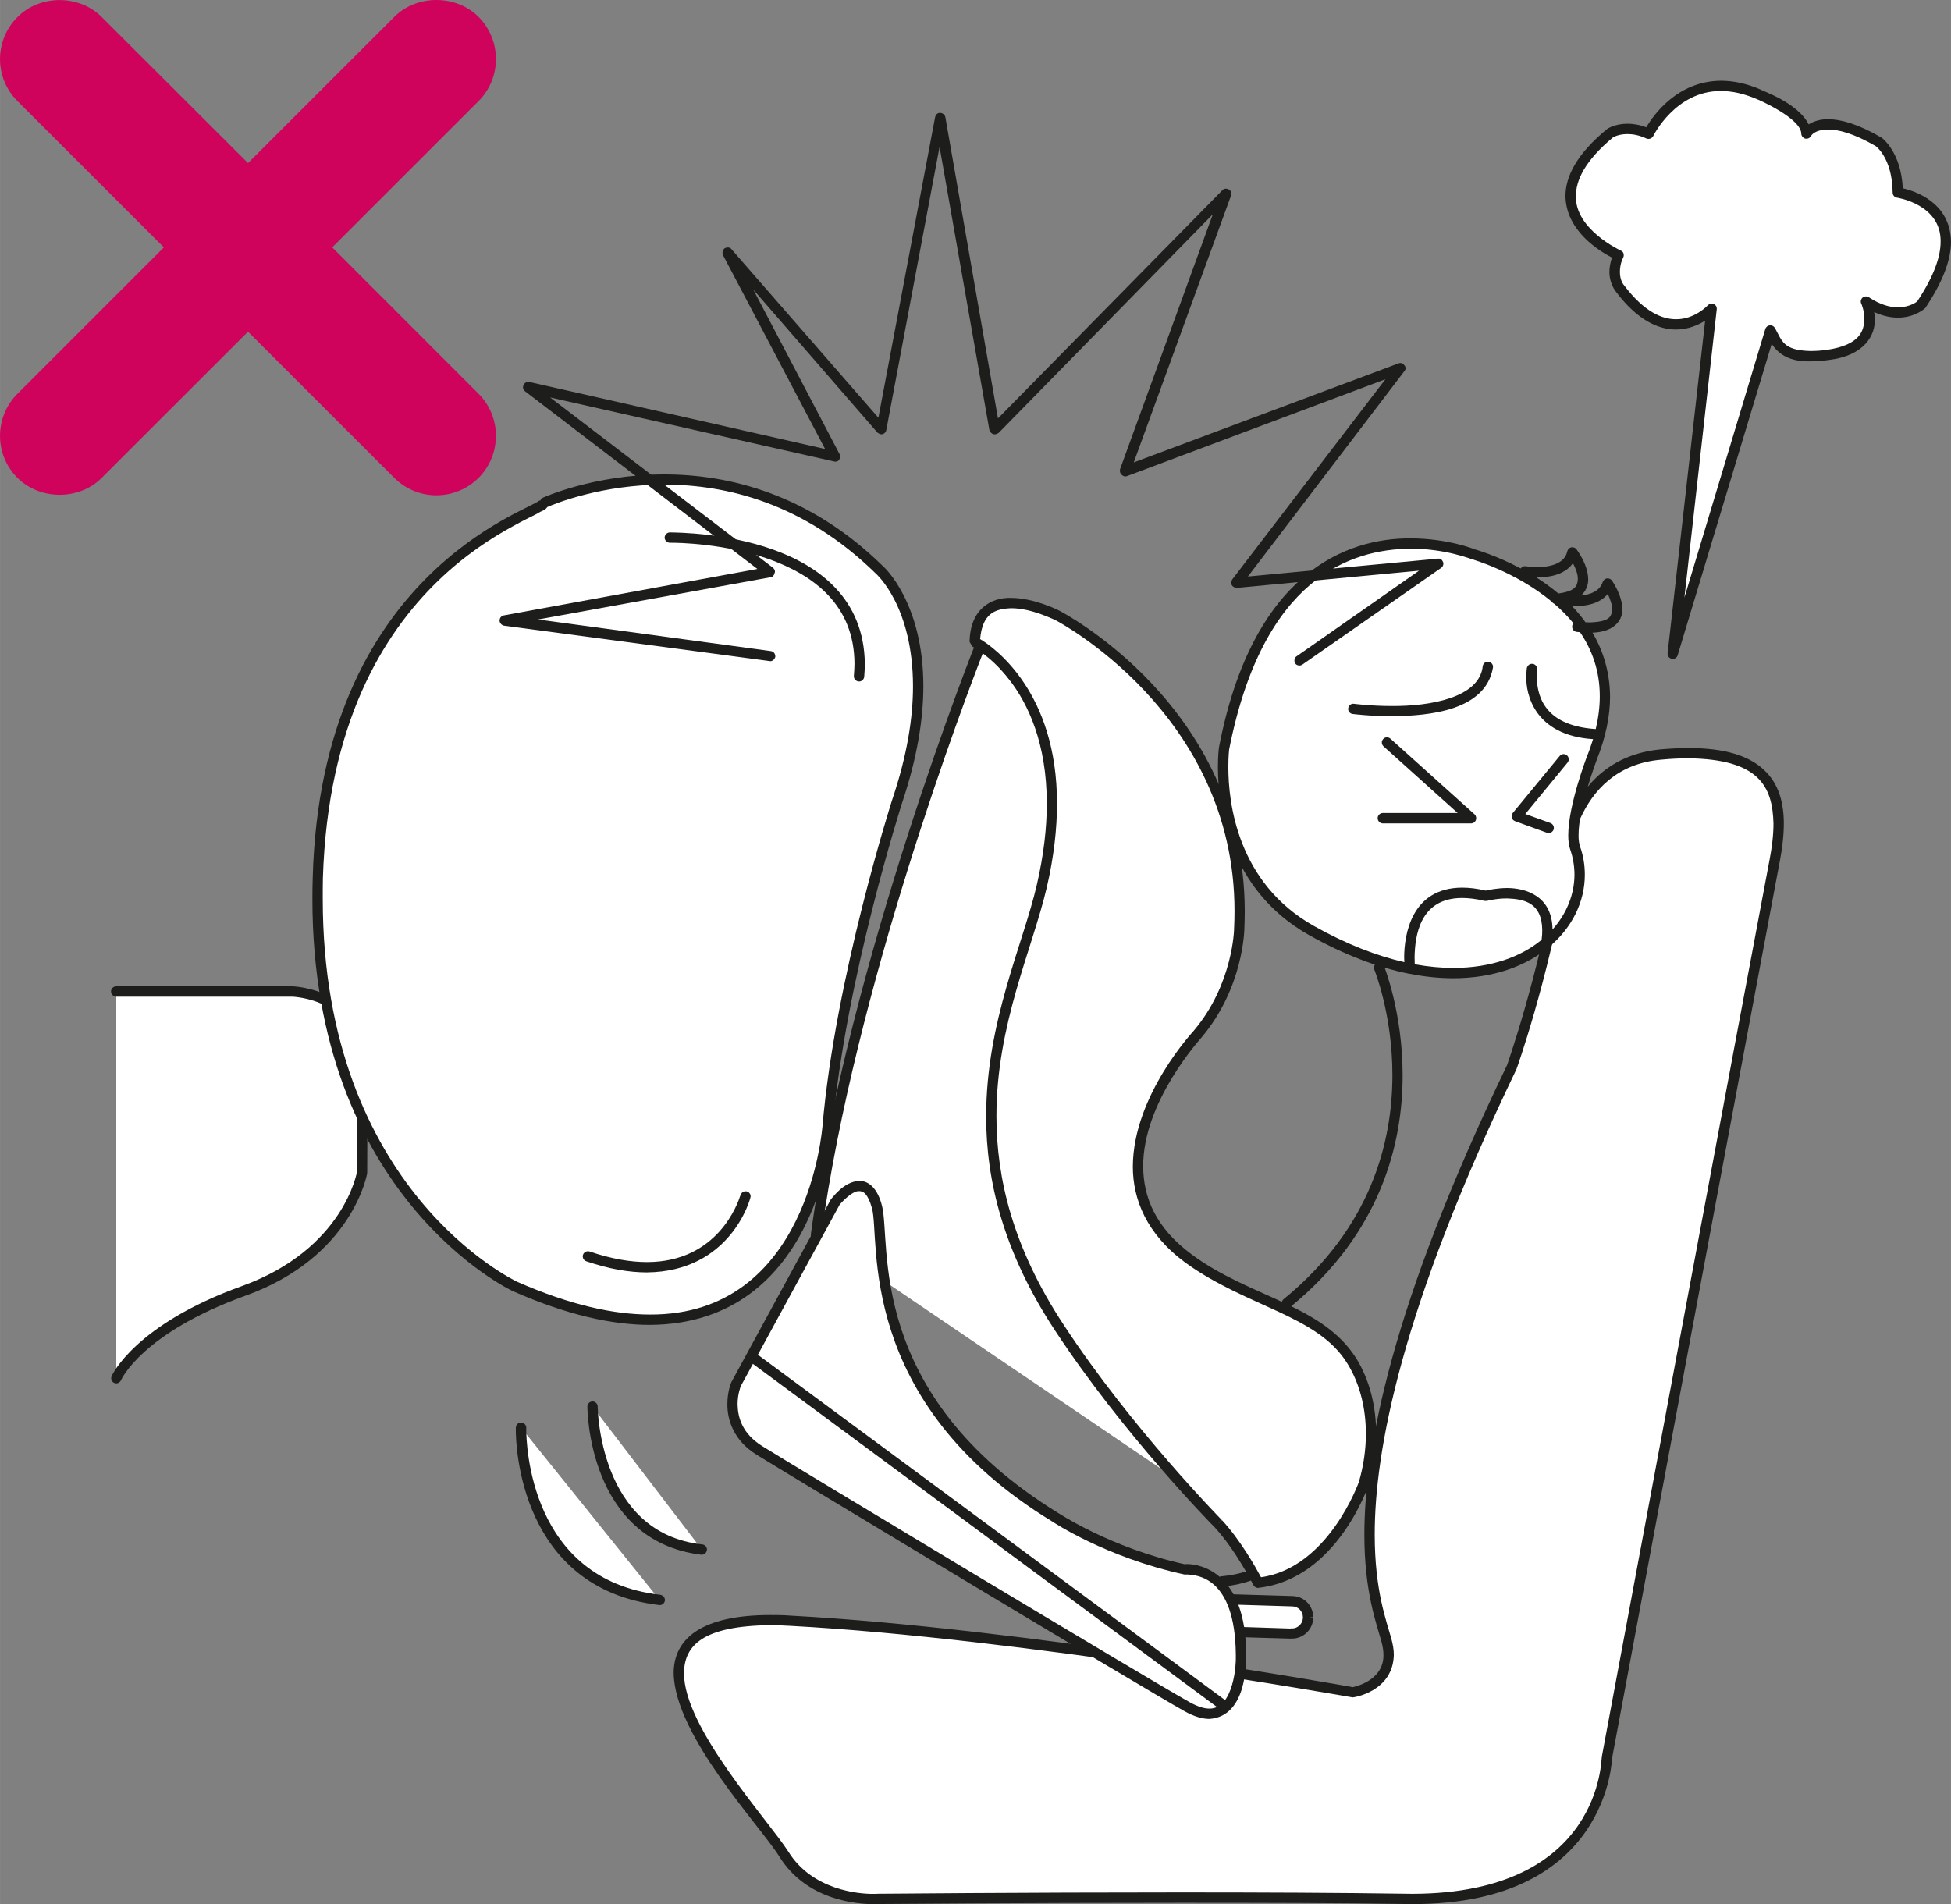
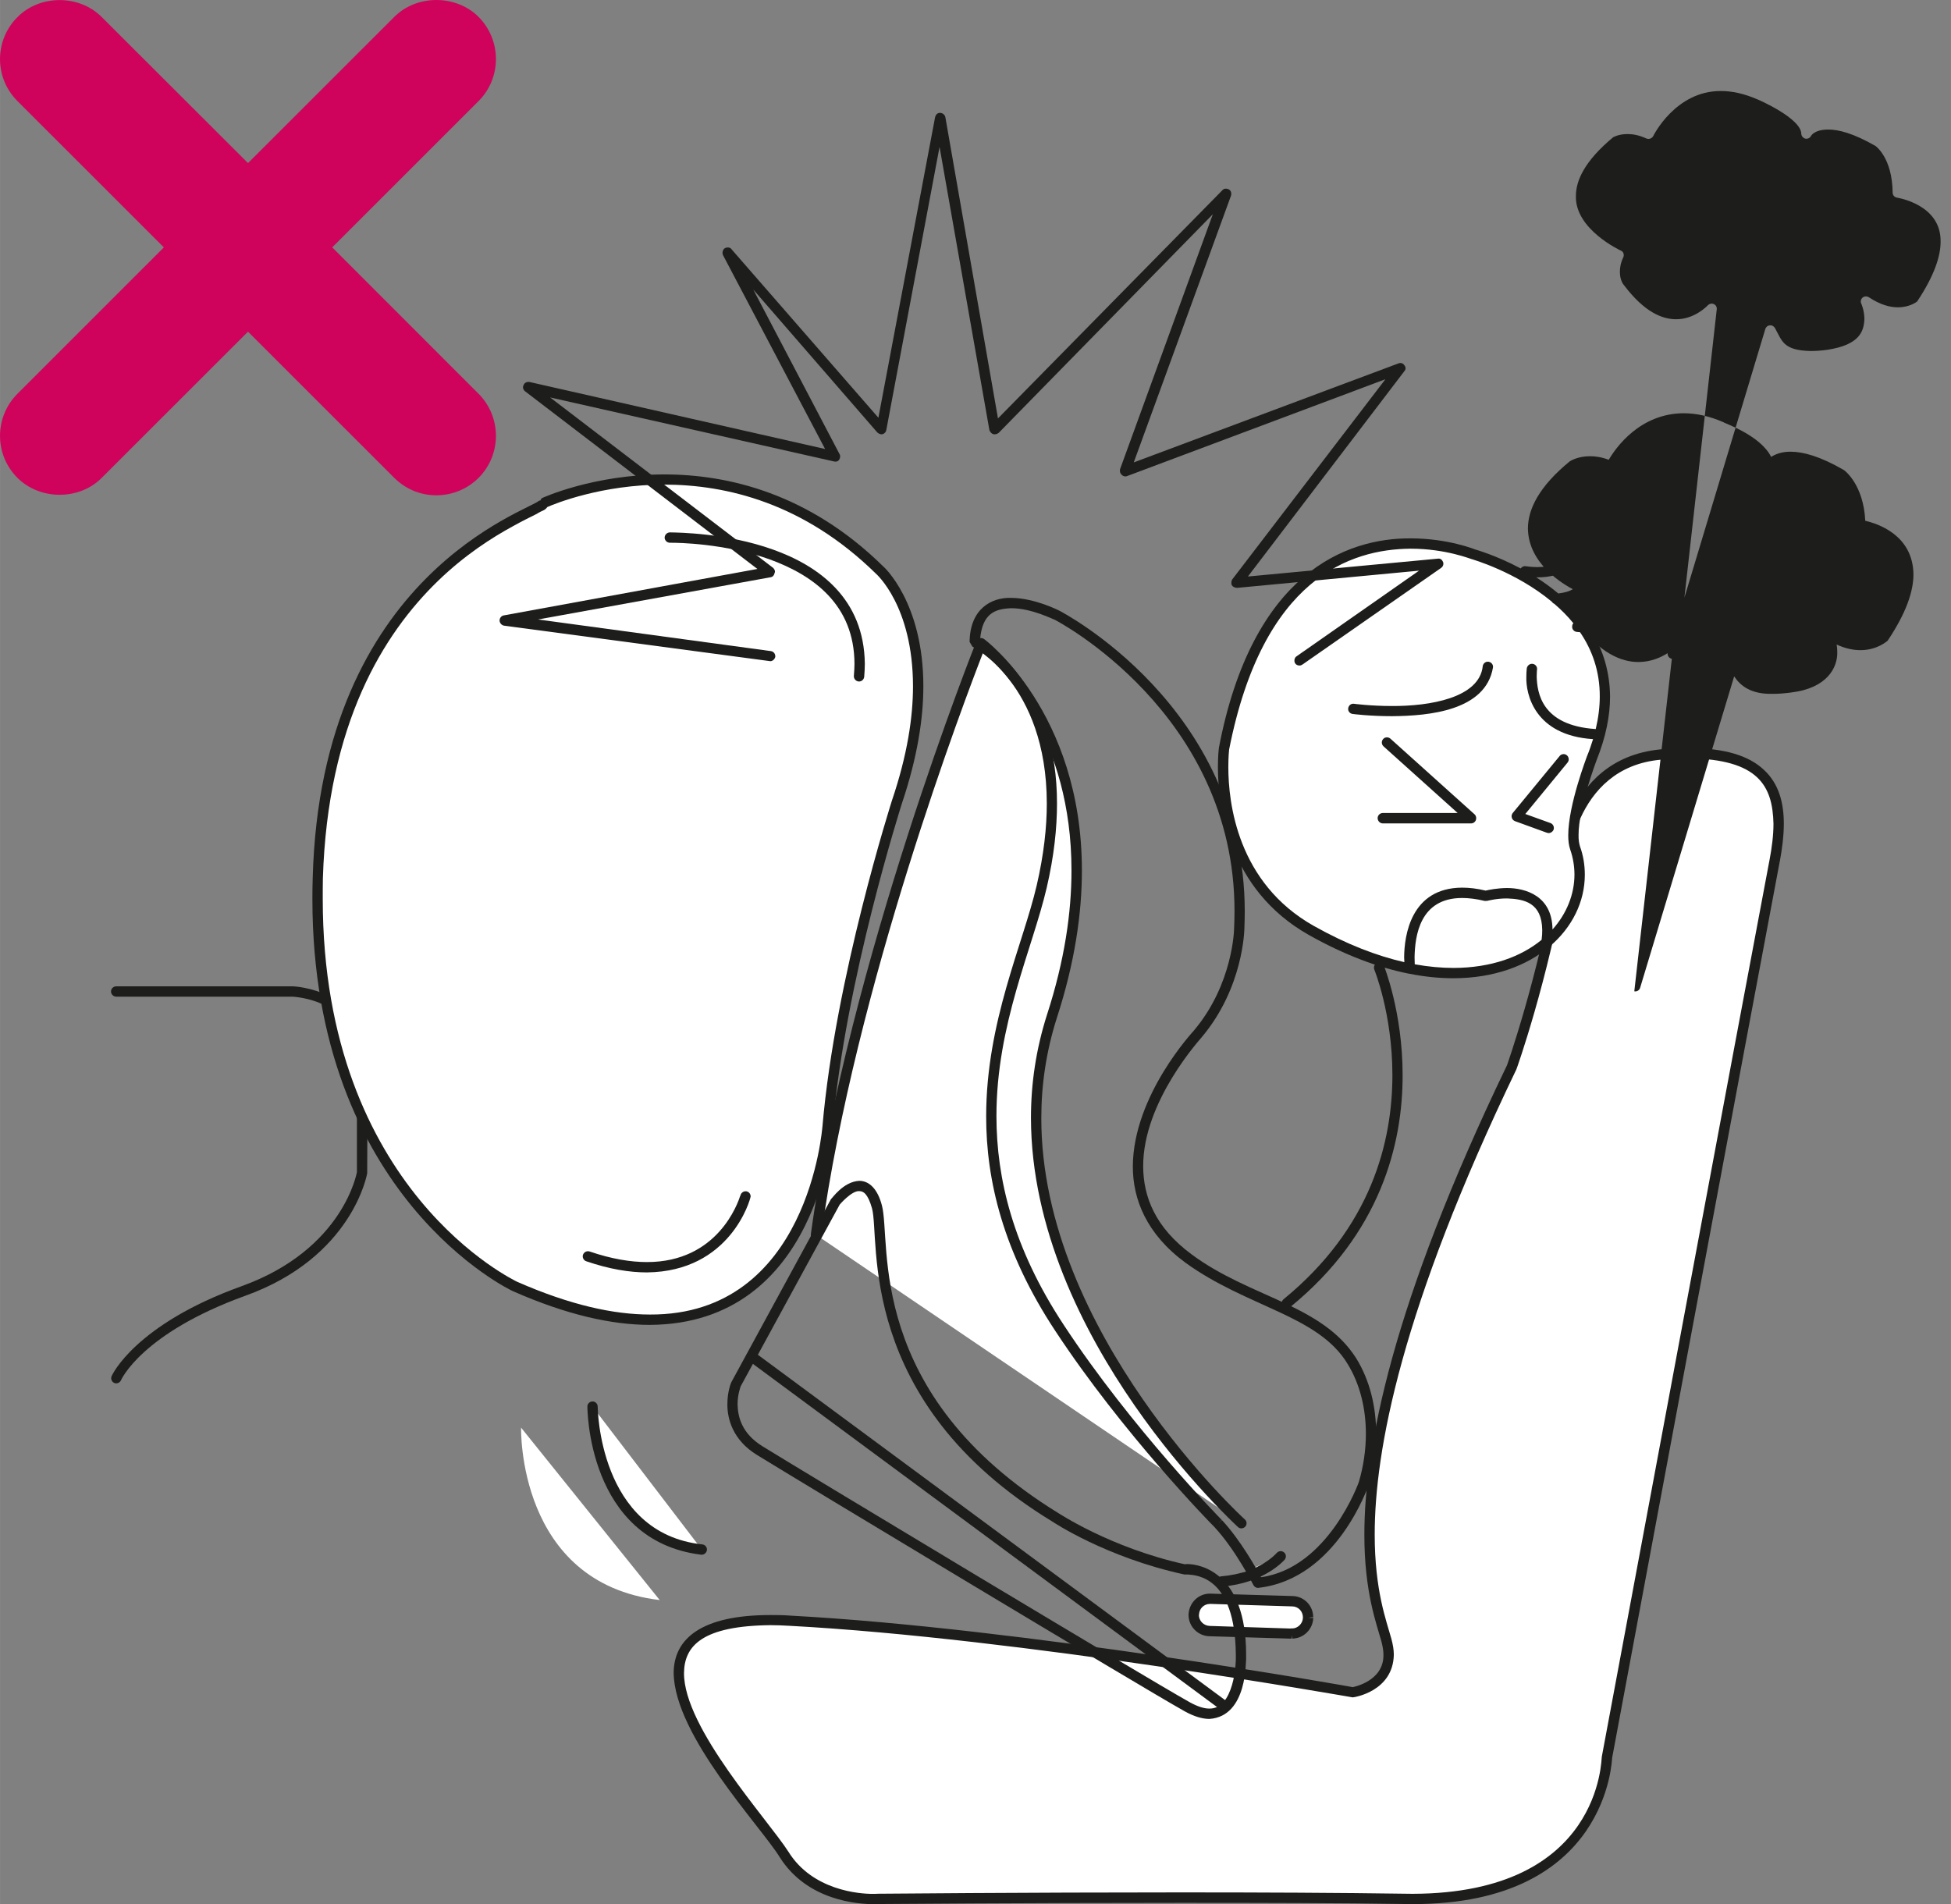
<svg xmlns="http://www.w3.org/2000/svg" xml:space="preserve" width="20.023mm" height="19.544mm" version="1.1" style="shape-rendering:geometricPrecision; text-rendering:geometricPrecision; image-rendering:optimizeQuality; fill-rule:evenodd; clip-rule:evenodd" viewBox="0 0 7063.43 6894.6">
  <rect x="0" y="0" width="7063.43" height="6894.6" fill="#808080" stroke="none" />
  <defs>
    <style type="text/css">
   
    .fil3 {fill:none;fill-rule:nonzero}
    .fil2 {fill:#1D1D1B;fill-rule:nonzero}
    .fil1 {fill:white;fill-rule:nonzero}
    .fil0 {fill:#CF035C;fill-rule:nonzero}
   
  </style>
  </defs>
  <g id="Слой_x0020_1">
    <path class="fil0" d="M1202.76 895.71l529.78 -529.64c83.89,-83.89 83.89,-220.16 0,-305 -81.63,-81.42 -223.76,-81.42 -305.04,0l-529.64 529.4 -529.5 -528.66c-81.28,-81.67 -223.16,-82.41 -305.18,0 -84.24,84.1 -84.24,220.37 0,304.26l529.93 529.64 -529.93 529.93c-84.24,84.35 -84.24,220.62 0,304.75 82.02,81.63 224.15,81.38 304.93,0l529.75 -529.4 529.64 529.4c40.85,40.57 94.61,62.97 152.22,62.97 57.85,0 111.76,-22.4 152.82,-62.97 83.89,-84.13 83.89,-220.41 0,-304.75l-529.78 -529.93z" />
-     <path class="fil1" d="M420.96 3589.99l639.53 0c0,0 250.64,7.62 250.64,251.13l0 403.21c0,0 -48.89,293.08 -429.95,430.09 -379.93,136.91 -460.22,315.62 -460.22,315.62l0 -1400.06z" />
    <path class="fil2" d="M413.05 5007.06c-8.96,-4.09 -13.19,-15.31 -8.96,-24.13 1.38,-4.62 86.25,-187.81 470.8,-325.96 372.1,-134.4 417.25,-415.52 417.25,-412.67l0 -403.21c2.01,-225.88 -232.33,-231.45 -232.08,-232.33l-639.04 0c-10.44,0 -19.16,-8.57 -19.16,-18.8 0,-10.44 8.71,-18.66 19.16,-18.66l639.53 0c0,0.25 267.82,8.47 269.3,269.8 0,243.55 0,403.21 -0.49,406.35 0,2.96 -52.77,305 -441.66,444.38 -376.44,136.27 -449.64,305.53 -449.88,306.02 -2.86,6.74 -9.95,11.08 -16.93,11.08 -2.72,0 -5.22,-0.49 -7.83,-1.87z" />
    <path class="fil1" d="M6424.72 3118.7c-83.61,439.44 -606.93,3245.38 -606.93,3245.38 0,0 -4.23,522.55 -725.78,511.48 -720.91,-10.97 -1913.86,0 -1913.86,0 0,0 -228.73,16.44 -339.11,-160.79 -111.51,-177.58 -810.66,-891.05 20.88,-846.5 832.32,44.41 2040.58,259.11 2040.58,259.11 0,0 164.04,-27.52 118.85,-189.15 -44.8,-161.43 -244.78,-621.5 454.01,-2075.08 0,0 111.62,-311.35 181.43,-710.82 0,0 14.68,-388.78 358.16,-420 433.58,-39.72 454.22,164.74 411.78,386.38z" />
    <path class="fil2" d="M4644.76 4730.35c-6.84,-7.97 -5.57,-19.68 2.61,-26.28 317.74,-260.09 393.51,-570.21 393.76,-810.9 0,-222.63 -65.58,-382.54 -65.58,-382.54 -3.6,-9.7 0.99,-20.67 9.95,-24.52 9.45,-3.85 20.43,0.49 24.91,10.19 0.11,1.52 67.7,166.79 67.7,396.86 0.25,248.28 -79.16,572.22 -407.06,839.65l0.25 0.14c-3.49,2.72 -8.11,4.23 -12.21,4.23 -5.36,0 -10.69,-2.5 -14.32,-6.84zm-2168.38 1326.86c-1.73,199.6 304.3,532.15 377.95,647.5 86.99,140.26 256.99,153.21 308.25,152.71 9.74,0 14.32,-0.53 15.56,-0.53 0,0 530.28,-4.83 1097.14,-4.83 283.87,0 576.84,1.23 816.76,4.83 7.48,0 15.56,0.25 22.29,0.25 686.69,-1.48 682.57,-492.67 684.93,-496.52 0,0 523.33,-2805.69 606.93,-3245.48l0 0.25c8.96,-46.67 14.57,-91.37 14.57,-132.68 -3.1,-137.12 -54.11,-233.57 -307.12,-236.95 -29.88,0 -62.97,1.38 -98.95,4.87 -325.81,27.37 -341.12,401.98 -341.37,405.19 -70.41,400.99 -181.92,713.08 -183.19,715.83 -418.13,869.39 -513.1,1381.26 -513.1,1684.42 0,202.95 42.08,311.35 60.25,377.42 5.61,20.67 8.96,40.07 8.96,57.89 -2.61,132.15 -141.88,154.3 -148.97,154.55 -1.73,0 -1208.26,-214.8 -2038.56,-259.11 -24.76,-1.48 -47.69,-2.36 -69.71,-2.36 -245.28,2.61 -311.35,74.05 -312.62,172.75zm346.35 667.05c-67.84,-110.63 -381.3,-439.3 -383.81,-667.05 0.53,-124.46 101.46,-209.44 350.09,-209.44 22.79,0 46.67,0 72.18,2.12 833.94,44.55 2042.2,259.07 2036.09,259.07 0,-0.25 113.24,-20.14 111.4,-117.58 0,-14.08 -2.5,-29.63 -7.37,-48.19 -17.53,-63.22 -61.95,-179.56 -61.7,-387.13 0,-311.14 96.94,-828.08 516.45,-1699.1 0,-0.39 110.63,-310.12 180.19,-705.39 0,-0.25 13.33,-402.72 374.96,-438.17 36.72,-3.1 71.08,-4.87 102.44,-4.87 131.41,0 218.64,28.15 272.41,78.81 54.89,50.52 72.18,120.68 72.18,195.36 0,44.94 -6.35,91.86 -15.06,139.27l-18.17 -3.1 17.92 3.35c-83.36,439.41 -606.19,3242.24 -606.19,3242.24 -1.23,2.22 -11.18,530.88 -722.39,529.89 -7.23,0 -15.06,-0.25 -22.29,-0.25 -240.69,-3.85 -532.89,-4.34 -816.76,-4.34 -566.61,0 -1095.51,4.34 -1095.51,4.34 0,0 -6.46,0.49 -17.18,0.49 -55.24,-0.25 -240.16,-11.43 -339.85,-170.35z" />
    <path class="fil1" d="M4747.84 3369.13c651.88,366.24 1060.41,5.12 955.01,-298.44 -30.13,-87.84 59.48,-324.3 59.48,-324.3 227.75,-559.52 -427.45,-739.12 -427.45,-739.12 0,0 -711,-288.56 -903.5,704.4 0,0 -58.14,446.74 316.47,657.45z" />
    <g>
      <path class="fil2" d="M4897.45 2585.18c-10.48,-1.23 -18.17,-10.69 -16.3,-20.88 1.48,-10.23 10.69,-17.57 20.64,-16.05 0,0 59.86,8.08 137.16,8.08 136.52,0.88 317.21,-29 329.27,-144.49 1.52,-10.19 10.97,-17.18 20.92,-15.8 10.19,1.48 17.78,10.72 16.05,21.17 -26.74,155.57 -229.72,175.08 -366.24,175.96 -80.29,0 -141.25,-7.97 -141.25,-7.97l-0.25 0zm109.15 396.26c-10.48,0 -18.94,-8.85 -18.94,-19.05 0,-10.19 8.47,-18.66 18.94,-18.66l270.78 0 -268.56 -241.43 0.14 0c-7.48,-6.7 -8.47,-18.66 -1.38,-26.25 6.46,-7.73 18.41,-8.47 26.49,-1.38l304.54 273.89c5.57,5.12 7.34,13.33 4.83,20.43 -2.61,7.34 -9.7,12.45 -17.67,12.45l-319.18 0zm593.6 33.72l-115 -41.8c-5.82,-2.12 -10.19,-6.88 -11.68,-12.21 -2.01,-6.24 -0.49,-12.59 3.1,-17.18l170 -206.58c5.86,-7.83 18.17,-9.35 26,-2.75 7.97,6.6 9.21,18.56 2.61,26.53l-152.92 186.15 91.23 32.88c9.45,3.6 14.29,14.04 11.18,23.74 -3.35,7.87 -10.19,12.45 -18.03,12.45 -1.87,0 -3.88,-0.49 -6.49,-1.23zm41.56 -866.29c62.62,-8.22 68.97,-27.87 70.69,-51.79 0.49,-18.66 -8.71,-40.82 -17.78,-57.85 -31.11,44.31 -90.63,51.54 -129.32,51.26l-3.6 0c26.88,17.07 53.9,36.48 80.01,58.38zm115.39 104.77c72.42,-2.96 76.9,-21.91 79.51,-46.67 0.49,-18.03 -8.22,-39.55 -15.8,-56.37 -30.13,36.48 -80.89,44.2 -119.34,44.2 -3.39,0 -7.09,0 -10.23,-0.25 17.57,18.03 33.62,37.71 48.93,58.59 5.96,0.25 11.82,0.49 16.93,0.49zm-494.82 1251.08c136.17,-0.25 244.43,-40.43 318.83,-101.67 0,-0.74 0,-0.99 0.25,-1.62 1.76,-12.45 2.12,-23.64 2.12,-33.83 -1.09,-98.95 -64.84,-112.29 -127.03,-114.51 -39.09,-0.25 -72.46,8.82 -72.46,8.82l-8.96 0.14c-31.11,-7.48 -58.35,-10.58 -81.63,-10.58 -153.95,0 -170.6,138.25 -172.11,214.55 0,10.19 0.49,18.91 0.63,25.5 49.39,8.96 96.31,13.19 140.37,13.19zm-159.03 21.17c-1.13,0 -2.86,-0.25 -4.62,-0.74 -109.39,-22.15 -229.86,-66.6 -359.64,-139.52l9.21 -16.54 8.71 -16.3c118.11,66.32 227.75,108.37 327.4,131.02 -0.25,-5.33 -0.74,-11.43 -0.74,-17.78 0.49,-77.54 23.67,-251.28 209.83,-252.02 25.5,0 53.66,3.1 85.26,10.72 11.68,-2.75 41.8,-9.1 77.78,-9.35 66.43,0.25 163.12,28.01 164.25,150.1 51.89,-57.89 79.27,-127.95 79.51,-198.15 0,-30.09 -4.83,-60.85 -15.27,-90.94 -5.36,-15.56 -7.23,-32.74 -7.23,-52.03 0.25,-111.02 67.31,-283.38 67.45,-285.11 9.07,-21.66 15.95,-42.58 22.4,-62.97 -212.19,-13.58 -244.04,-163.54 -241.54,-226.51 0,-17.92 1.73,-30.13 1.73,-30.87 2.36,-9.95 11.57,-16.79 21.77,-15.06 9.98,1.52 17.07,11.22 15.06,21.41 0,0 -1.13,8.96 -1.13,24.52 1.87,56.13 15.56,176.74 212.68,189.93l1.13 0c9.84,-41.84 14.57,-81.03 14.57,-117.75 0.35,-91.82 -27.87,-168.87 -71.44,-232.83 -4.09,-0.49 -7.97,-0.74 -12.45,-1.23 -9.84,-1.13 -17.67,-10.72 -15.91,-20.92 0.25,-4.13 1.48,-7.48 4.34,-10.19 -20.92,-26.03 -44.55,-49.28 -69.07,-70.45 -3.85,-1.48 -7.2,-4.62 -9.7,-8.22 -131.05,-108.76 -287.96,-152.96 -289.73,-153.7 -0.49,0.74 -92.81,-37.71 -220.51,-37.71 -218.4,1.76 -535.36,106.29 -657.45,727.3 0,0 -2.86,23.64 -2.86,63.46 0,130.03 32.84,419.51 309.87,575.33l-8.71 16.3 -9.21 16.54c-295.34,-166.51 -329.66,-473.52 -329.66,-608.17 0,-41.84 3.25,-67.59 3.49,-69.57 120.96,-634.06 462.19,-760.25 694.53,-758.52 134.9,0 233.21,40.07 232.33,39.83 0.39,0.25 74.68,20.39 165.91,69.07 4.09,-5.86 11.18,-9.35 18.41,-8.11 0,-0.25 17.81,3.25 41.31,3.25 44.8,-0.25 99.44,-11.43 108.9,-57.36 2.01,-7.34 7.58,-12.7 14.18,-14.18 7.48,-1.38 14.82,1.23 19.19,7.09 0.35,1.48 41.31,52.24 42.3,108.12 0.49,21.66 -7.83,42.83 -25.5,59.12 36.19,-3.74 68.08,-17.04 78.28,-49.39 2.61,-6.35 8.47,-11.71 15.17,-12.35 6.84,-0.99 14.18,2.12 18.06,7.73 0.74,1.73 37.22,51.29 37.82,104.77 0,42.83 -33.72,81.17 -108.26,83.89 38.06,64.34 62.72,141.25 63.6,231.1 0,69.81 -15.06,146.61 -49.03,231.24 0.25,0.25 -65.83,172.96 -64.98,271.17 -0.35,16.3 2.01,30.13 5.12,40.18 12.21,33.72 17.53,68.22 17.53,102.8 0,194.9 -182.8,374.36 -475.39,374.71 -50.16,0 -103.04,-5.08 -159.03,-16.16z" />
    </g>
    <path class="fil1" d="M1968.65 1821.12c0,0 656.22,-305.28 1215.98,242.56 0,0 267.96,237.06 62.23,841.74 0,0 -205.35,639.32 -250.75,1175.66 0,0 -70.59,1045 -1131.99,576.84 0,0 -747.93,-348.6 -713.33,-1478.34 33.97,-1130.23 817.85,-1321 817.85,-1358.47z" />
    <path class="fil2" d="M1943.64 1860.45c-22.15,11.18 -52.53,25.75 -88.97,46.14 -73.2,40.07 -170.88,101.81 -269.34,197.13 -197.13,191.06 -399.08,515.6 -416.41,1076.5 -0.49,25.12 -0.49,49.63 -0.49,74.15 0,1061.05 702.78,1385.38 703.27,1386.48 192.65,84.77 350.68,118.85 481,118.85 577.05,3.1 623.97,-679.85 624.85,-680.34 46.14,-539.34 251.38,-1179.16 251.38,-1180 56.37,-166.05 76.51,-303.17 76.51,-414.68 -0.25,-291.21 -133.38,-406.7 -134.4,-407.69 -260.59,-255.51 -541.07,-322.08 -765.86,-322.32 -226.62,0 -394.99,68.58 -423.74,81.28 -9.21,13.79 -20.64,12.56 -37.82,24.52zm-87.24 2814.37c-3.25,-0.99 -725.78,-340.74 -725.43,-1420.45 0,-24.76 0.28,-50.02 1.13,-75.53 29.39,-1102.61 787.9,-1330.35 820.99,-1367.07l1.98 1.76 6 -9.45c1.23,-0.78 186.05,-86.15 444.13,-86.25 231.63,0 523.82,69.42 791.11,331.78 3.25,2.12 146.61,131.65 146.61,435.07 0,115.85 -21.17,257.34 -78.28,426.25 0,1.23 -204.46,638.29 -250.25,1171.54 0,0.49 -46.28,711.46 -661.68,714.7 -136.77,0 -300.17,-35.7 -496.31,-122.34z" />
    <path class="fil1" d="M2425.37 1946.42c0,0 730.37,-11.22 684.97,502.41l-684.97 -502.41z" />
    <path class="fil2" d="M3108.86 2467.6c-10.44,-0.99 -18.17,-9.95 -17.53,-20.14 1.23,-15.56 2.22,-29.63 2.22,-44.06 -0.74,-213.32 -148.2,-320.59 -308.88,-378.69 -160.65,-57.11 -330.15,-59.72 -355.91,-59.48l-2.36 0c-10.44,0.49 -19.54,-7.62 -20.18,-17.81 -0.25,-10.19 7.97,-19.16 18.17,-19.65l4.37 0c53.27,1.23 696.64,5.08 702.25,475.63 0,15.06 -0.99,30.87 -2.22,46.92 -1.02,9.7 -8.96,17.29 -18.7,17.29l-1.23 0z" />
    <path class="fil1" d="M2699.08 4332.07c0,0.25 -102.3,376.72 -570.74,217.06l570.74 -217.06z" />
    <path class="fil2" d="M2122.63 4566.87c-9.7,-3 -15.06,-13.93 -12.06,-23.39 3.6,-10.19 14.32,-15.31 24.27,-11.96 79.9,27.27 148.73,38.2 207.32,38.2 256.36,0.25 329.55,-214.16 337.88,-240.3l0.49 0.25c1.38,-9.07 9.45,-16.3 18.91,-16.3 10.23,0 18.2,8.47 18.2,18.66 -1.38,12.45 -74.05,271.91 -375.48,275.16 -63.46,0 -136.13,-11.82 -219.53,-40.32z" />
-     <path class="fil1" d="M6409.16 1196.62l-352.91 1170.58 141.11 -1249.11c0,0 -151.09,167.53 -332.66,-73.9 0,0 -38.95,-45.19 -4.23,-119.98 0,0 -369.59,-161.39 -31.36,-441.42 0,0 54.54,-36.19 139.41,1.38 0,0 127.03,-261.47 401.45,-141.14 0,0 162.91,62.72 170.63,140.65 0,0 51.01,-91.61 260.09,29.49 0,0 68.58,49.03 70.69,184.18 0,0 324.05,44.8 85.62,404.94 0,0 -77.04,72.46 -201.5,-10.44 0,0 76.8,164.78 -136.87,193.28 -164.78,22.4 -182.34,-36.72 -209.47,-88.51z" />
    <g>
-       <path class="fil2" d="M6392.65 1205.08l16.54 -8.47 -16.54 8.47zm-188.17 -104.07c7.83,3.14 11.96,11.22 10.94,18.94l-117.08 1043.73 292.83 -972.19c2.47,-7.83 8.96,-12.95 16.05,-13.44 8.22,-0.99 15.06,3.25 18.91,9.7 25.75,45.93 28.75,80.78 128.2,83.15 17.39,0 37.92,-0.99 61.45,-4.37 118.35,-17.92 132.18,-68.3 134.16,-110.63 0.25,-30.87 -11.18,-56.37 -11.18,-56.37 -3.88,-7.48 -1.52,-16.3 4.34,-21.77 6.6,-5.61 15.8,-5.86 22.89,-1.52 42.58,28.15 77.29,36.48 105.41,36.48 44.31,0 69.57,-21.17 69.57,-21.17 63.22,-94.82 85.12,-165.76 84.88,-216.53 2.12,-135.64 -157.3,-159.03 -157.55,-159.31 -8.96,-1.09 -16.05,-8.96 -16.05,-18.17 -1.48,-128.3 -62.72,-168.97 -61.24,-168.48 -81.38,-47.16 -136.38,-60.25 -172.11,-60.01 -52.49,0.25 -62.19,23.78 -62.47,23.53 -4.09,7.34 -11.68,10.97 -20.39,9.35 -7.48,-1.76 -13.58,-8.61 -14.57,-16.54 0.99,-56.65 -157.3,-125.44 -159.17,-125.73 -49.63,-21.38 -92.46,-30.09 -131.3,-30.09 -164.99,-1.27 -245.38,162.52 -245.38,162.77 -5.01,9.1 -15.45,12.95 -24.91,9.1 -27.02,-12.45 -49.28,-16.05 -68.33,-16.05 -34.96,0 -52.77,12.56 -51.89,11.43 -103.64,86 -135.29,157.44 -135,213.07 -3.39,120.82 161.39,196.74 161.88,197.13 4.62,1.73 8.96,5.33 10.19,10.19 1.76,4.73 1.52,10.34 -0.74,14.92 -9.7,20.43 -12.06,37.36 -12.06,52.03 -0.25,31.71 13.83,47.52 15.06,48.79 74.05,97.68 138.25,122.94 188.27,122.94 68.33,0.49 114.75,-50.27 114.75,-50.27 4.37,-4.09 9.21,-6.35 14.57,-6.35 1.98,0 5.08,0.49 7.09,1.73zm-151.69 1284.32c-9.98,-1.62 -16.09,-10.69 -15.31,-20.39l135.89 -1203.92c-24.76,15.8 -60.75,31.85 -105.3,32.1 -63.57,0.25 -140.22,-33.72 -217.27,-136.52 -1.62,-2.22 -23.78,-28.01 -24.02,-72.42 0,-15.31 3.1,-32.84 9.21,-51.54 -44.66,-23.14 -166.26,-96.06 -168.38,-222.74 0.25,-70.94 40.57,-152.32 151.09,-243.06 1.48,-1.13 28.5,-18.91 73.66,-18.91 19.93,0 42.58,3.35 67.84,12.95 26,-44.31 112.74,-167.53 270.78,-168.52 44.2,0 92.6,9.7 145.37,32.84 0.25,2.86 132.39,45.93 171.87,125.2 15.31,-9.81 38.56,-19.05 70.66,-18.77 44.94,0.25 105.79,16.05 192.54,66.32 3.35,1.73 71.44,53.27 77.54,183.79 45.4,10.48 172.11,51.54 174.48,193.28 0,61.98 -25.26,138.74 -93.34,240.8 -2.12,1.52 -37.36,34.36 -98.7,34.36 -25.01,0 -54.36,-5.61 -85.97,-20.28 1.23,8.08 2.22,16.79 2.22,26 1.87,56.76 -36.19,132.04 -167.25,147.6 -24.76,3.35 -46.92,4.87 -66.07,4.87 -80.04,1.98 -117.61,-29.63 -140.01,-63.22l-340.38 1127.37c-2.12,7.97 -9.7,13.3 -17.67,13.3 -1.48,0 -2.72,-0.25 -3.46,-0.49z" />
+       <path class="fil2" d="M6392.65 1205.08l16.54 -8.47 -16.54 8.47zm-188.17 -104.07c7.83,3.14 11.96,11.22 10.94,18.94l-117.08 1043.73 292.83 -972.19c2.47,-7.83 8.96,-12.95 16.05,-13.44 8.22,-0.99 15.06,3.25 18.91,9.7 25.75,45.93 28.75,80.78 128.2,83.15 17.39,0 37.92,-0.99 61.45,-4.37 118.35,-17.92 132.18,-68.3 134.16,-110.63 0.25,-30.87 -11.18,-56.37 -11.18,-56.37 -3.88,-7.48 -1.52,-16.3 4.34,-21.77 6.6,-5.61 15.8,-5.86 22.89,-1.52 42.58,28.15 77.29,36.48 105.41,36.48 44.31,0 69.57,-21.17 69.57,-21.17 63.22,-94.82 85.12,-165.76 84.88,-216.53 2.12,-135.64 -157.3,-159.03 -157.55,-159.31 -8.96,-1.09 -16.05,-8.96 -16.05,-18.17 -1.48,-128.3 -62.72,-168.97 -61.24,-168.48 -81.38,-47.16 -136.38,-60.25 -172.11,-60.01 -52.49,0.25 -62.19,23.78 -62.47,23.53 -4.09,7.34 -11.68,10.97 -20.39,9.35 -7.48,-1.76 -13.58,-8.61 -14.57,-16.54 0.99,-56.65 -157.3,-125.44 -159.17,-125.73 -49.63,-21.38 -92.46,-30.09 -131.3,-30.09 -164.99,-1.27 -245.38,162.52 -245.38,162.77 -5.01,9.1 -15.45,12.95 -24.91,9.1 -27.02,-12.45 -49.28,-16.05 -68.33,-16.05 -34.96,0 -52.77,12.56 -51.89,11.43 -103.64,86 -135.29,157.44 -135,213.07 -3.39,120.82 161.39,196.74 161.88,197.13 4.62,1.73 8.96,5.33 10.19,10.19 1.76,4.73 1.52,10.34 -0.74,14.92 -9.7,20.43 -12.06,37.36 -12.06,52.03 -0.25,31.71 13.83,47.52 15.06,48.79 74.05,97.68 138.25,122.94 188.27,122.94 68.33,0.49 114.75,-50.27 114.75,-50.27 4.37,-4.09 9.21,-6.35 14.57,-6.35 1.98,0 5.08,0.49 7.09,1.73zm-151.69 1284.32c-9.98,-1.62 -16.09,-10.69 -15.31,-20.39c-24.76,15.8 -60.75,31.85 -105.3,32.1 -63.57,0.25 -140.22,-33.72 -217.27,-136.52 -1.62,-2.22 -23.78,-28.01 -24.02,-72.42 0,-15.31 3.1,-32.84 9.21,-51.54 -44.66,-23.14 -166.26,-96.06 -168.38,-222.74 0.25,-70.94 40.57,-152.32 151.09,-243.06 1.48,-1.13 28.5,-18.91 73.66,-18.91 19.93,0 42.58,3.35 67.84,12.95 26,-44.31 112.74,-167.53 270.78,-168.52 44.2,0 92.6,9.7 145.37,32.84 0.25,2.86 132.39,45.93 171.87,125.2 15.31,-9.81 38.56,-19.05 70.66,-18.77 44.94,0.25 105.79,16.05 192.54,66.32 3.35,1.73 71.44,53.27 77.54,183.79 45.4,10.48 172.11,51.54 174.48,193.28 0,61.98 -25.26,138.74 -93.34,240.8 -2.12,1.52 -37.36,34.36 -98.7,34.36 -25.01,0 -54.36,-5.61 -85.97,-20.28 1.23,8.08 2.22,16.79 2.22,26 1.87,56.76 -36.19,132.04 -167.25,147.6 -24.76,3.35 -46.92,4.87 -66.07,4.87 -80.04,1.98 -117.61,-29.63 -140.01,-63.22l-340.38 1127.37c-2.12,7.97 -9.7,13.3 -17.67,13.3 -1.48,0 -2.72,-0.25 -3.46,-0.49z" />
    </g>
    <path class="fil1" d="M2145.35 5093.24c0,0 0,471.79 395.52,517.44l-395.52 -517.44z" />
    <path class="fil2" d="M2538.4 5629.3c-413.65,-51.01 -411.82,-536.24 -411.82,-536.24 -0.35,-10.19 8.36,-18.66 18.56,-18.66 10.44,0 18.66,8.47 18.66,18.66 0.25,0.49 2.26,458.45 378.94,499.02 10.23,0.99 17.81,10.48 16.58,20.67 -1.52,9.45 -9.49,16.54 -18.7,16.54l-2.22 0z" />
    <path class="fil1" d="M1886.52 5169.29c0,0 -15.31,563.01 501.88,624.25l-501.88 -624.25z" />
-     <path class="fil2" d="M2386.11 5811.61c-504.98,-60.61 -519.31,-580.69 -518.71,-637.17 0,-3.88 0.28,-6 0.28,-6.49 0.99,-10.19 9.31,-18.03 19.75,-17.29 10.23,0.49 18.45,9.7 17.92,20.14 0,0 -0.25,0.49 -0.25,3.63 0.49,55.24 12.95,546.19 485.23,599.95 10.48,1.62 17.92,10.69 16.93,20.92 -1.38,9.45 -9.21,16.54 -18.66,16.54 0,0 -1.52,0 -2.5,-0.25z" />
    <path class="fil1" d="M4736.06 5857.79c-1.02,32.49 -28.15,57.85 -59.76,56.87l-297.06 -8.33c-32.84,-1.38 -58.1,-28.4 -56.87,-60.75 0.99,-32.1 27.52,-57.61 59.76,-56.62l297.52 9.21c32.38,0.25 57.64,27.27 56.41,59.62z" />
    <path class="fil2" d="M4340.47 5847.34c0,21.38 17.18,39.05 39.09,39.83l291.7 9.45c3.7,-0.78 5.08,-0.78 5.82,-0.25l0.88 0c20.28,0 38.45,-17.18 39.19,-38.59 -0.25,-1.23 0,-1.98 0,-1.98 -0.25,-21.41 -16.54,-38.84 -38.2,-39.33l-298.9 -9.1 0 0.25c-21.17,0 -38.45,16.83 -38.98,38.45l-0.6 1.27zm38.06 77.26c-42.05,-1.23 -75.53,-35.7 -75.53,-77.26 0,0 -0.25,-1.27 0.25,-3.99 2.86,-40.82 35.98,-73.06 76.8,-73.06l0.99 0c0.74,-0.25 1.87,-0.25 1.87,0l297.06 8.71c41.8,0.99 74.65,35.45 74.4,76.8l-5.86 0 -12.42 1.98 18.52 0.49c-1.48,41.8 -35.7,74.79 -76.66,74.79l0 -11.43 -2.61 11.68 -296.82 -8.71z" />
    <path class="fil1" d="M2954.27 4470.99c134.65,-983.16 597.97,-2142.14 597.97,-2142.14 0,0 558.01,415.17 256.36,1350.78 -301.4,935.22 685.46,1835.58 685.46,1835.58l-1539.79 -1044.22z" />
    <path class="fil2" d="M4481.57 5528.8c-0.78,-1.48 -747.83,-679.6 -749.06,-1481.19 0,-122.83 17.92,-248.03 58.1,-373.58 64.1,-197.62 88.61,-370.97 88.61,-521.95 0.25,-477.36 -247.15,-729.38 -318.83,-792.35 -66.32,170.39 -464.95,1216.13 -587.28,2113.74 -1.83,10.48 -11.18,17.43 -21.38,15.8 -10.23,-1.23 -17.43,-10.55 -16.05,-20.88 135.39,-986.37 598.96,-2145.63 599.21,-2146.37 1.73,-5.61 6.35,-9.7 11.92,-11.08 5.36,-1.48 11.61,-0.49 16.19,3.1 2.75,1.76 353.93,263.73 353.93,838.03 0,155.08 -25.5,332.55 -90.59,533.28 -38.95,122.09 -56.37,243.41 -56.37,362.26 -1.38,778.31 734.99,1453.08 736.86,1453.93 7.83,6.84 8.33,18.8 1.48,26.28 -3.6,3.74 -8.71,6.1 -13.79,6.1 -5.12,0 -9.74,-1.76 -12.95,-5.12z" />
-     <path class="fil1" d="M4298.91 6180.43c-163.3,-91.33 -1413,-844.1 -1548.64,-928.23 -145.37,-90.34 -86.25,-239.32 -86.25,-239.32l359.89 -659.95c0,0 108.05,-143.22 151.48,17.67 32.1,121.6 -62.97,689.2 644.64,1122.78 0,0 191.02,128.3 471.75,188.91 0,0 208.1,-23.04 201.5,325.43 0,0 -0.74,280.52 -194.37,172.71z" />
    <path class="fil2" d="M4378.25 6186.53c44.06,0.25 68.08,-37.82 82.16,-85.51 13.79,-46.14 13.79,-93.31 13.79,-93.45l0 -16.93c-2.61,-283.73 -143.36,-287.08 -174.48,-289.69l-11.82 0c-284.61,-61.73 -477.12,-191.16 -477.5,-191.31 -715.94,-435.81 -622.88,-1024.08 -653.36,-1134.32 -15.56,-55.53 -32.74,-62.37 -46.04,-62.37 -13.69,-1.38 -31.85,11.22 -46.92,24.41 -14.18,12.56 -24.91,25.26 -24.16,24.52l-358.52 657.94c0.49,0.25 -11.08,26.77 -11.08,64.84 0.88,46.28 15.31,105.3 89.36,151.58 135.64,83.99 1386.23,837.29 1548.5,927.74 29.24,16.09 52.14,22.54 70.06,22.54zm-88.47 10.19l9.07 -16.3 -9.07 16.3c-164.04,-91.82 -1412.72,-844.13 -1549.49,-928.76 -86.15,-52.88 -107.17,-128.79 -106.92,-183.3 0,-45.19 12.84,-77.4 14.57,-80.4l360.63 -662.57c2.5,-0.25 43.81,-63.46 102.44,-66.07 35.95,0 66.81,29.63 82.12,90.1 34.47,132.53 -62.97,680.59 637.8,1112.55 0.25,-0.74 187.42,125.69 458.6,185.7 0.74,-0.25 3.99,-0.74 10.19,-0.74 43.07,0.49 211.55,28.22 211.8,327.4l0 17.07c-1.98,0.25 7.23,207.32 -133.28,216.28 -26.25,-0.25 -55.14,-8.96 -88.47,-27.27z" />
    <path class="fil1" d="M4637.11 5634.87c0,0 -66.81,78.91 -212.44,90.87l212.44 -90.87z" />
    <path class="fil2" d="M4405.62 5727.51c-1.02,-10.48 7.09,-19.68 17.29,-20.18 139.03,-11.68 199.24,-84.38 199.49,-84.63l0 0.25c6.84,-7.83 18.8,-8.96 26.25,-1.98 8.47,6.35 8.71,18.06 2.5,26.25 -2.01,2.01 -72.92,84.63 -225.38,97.33l-1.73 0c-9.45,0 -17.43,-7.34 -18.41,-17.04z" />
    <line class="fil3" x1="2725.58" y1="4915.3" x2="4425.52" y2="6172.24" />
    <path class="fil2" d="M4414.48 6187.02l-1699.98 -1257.05c-8.57,-5.86 -9.95,-17.32 -4.09,-26.03 5.86,-8.08 17.67,-9.95 26.49,-3.7l1699.98 1256.66c8.22,6.35 10.19,17.78 4.09,26.25 -3.6,4.87 -9.45,7.48 -15.06,7.48 -3.85,0 -8.47,-0.99 -11.43,-3.6z" />
-     <path class="fil1" d="M4410.21 5516.63c0,0 -327.65,-333.15 -574.55,-708.46 -461.84,-702.04 -149.22,-1232.18 -64.49,-1598.31 158.82,-682.85 -241.79,-885.05 -241.79,-885.05 7.48,-244.78 297.91,-96.83 297.91,-96.83 0,0 698.9,359.15 658.97,1134.46 0,0 -2.12,207.11 -150.45,381.45 0,0 -462.19,497.29 -33.23,812.53 218.04,160.16 476.62,185.41 591.87,371.71 79.41,129.43 85.76,299.82 42.68,443.43 0,0 -113.48,330.15 -382.54,359.29 0,0 -64.84,-128.83 -144.39,-214.2z" />
    <path class="fil2" d="M4565.43 5710.86c244.54,-34.22 354.18,-344.72 354.18,-344.72 16.3,-55.38 25.5,-115.25 25.5,-174.48 0,-89.99 -20.67,-179.45 -66.57,-253.74 -107.03,-176.35 -362.89,-203.72 -587.04,-366.14 -140.01,-103.04 -190.28,-228.49 -190.14,-348.22 0.99,-258.08 220.51,-490.8 220.51,-491.44 142.98,-169.01 146.33,-369.49 146.08,-370.23 1.02,-21.77 1.52,-42.33 1.52,-62.62 0.74,-718.65 -649.27,-1054.42 -650.25,-1054.95 -0.25,0.39 -21.91,-10.3 -52.28,-21.13 -30.34,-10.72 -70.06,-21.27 -106.39,-20.92 -58.59,2.26 -103.64,18.8 -112.11,111.65 52.99,31.96 278.61,193.25 278.37,595.47 0,89.46 -10.69,190.53 -37.22,304.65 -51.75,222 -182.31,495.67 -182.06,827.69 0.25,224.64 58.98,475.63 243.8,755.77 245.28,373.72 571.48,705.39 571.97,705.99l-12.7 12.95 13.33 -12.42c67.31,72.42 123.33,173.1 141.49,206.83zm-27.52 28.5c0,0 -64.34,-127.7 -141.14,-210.21 -13.44,-12.95 -333.26,-340.6 -576.56,-710.82 -188.66,-285.88 -250.15,-545.48 -249.86,-776.58 0,-341.62 132.89,-620.73 183.05,-836.27 25.75,-111.51 36.48,-209.33 36.48,-296.08 -0.28,-435.21 -269.09,-567.49 -269.34,-568.09l-10.19 -17.18c1.38,-118.74 78.03,-161.43 150.21,-159.31 86.5,0.49 174.23,46.18 175.36,46.67 1.38,0.99 669.76,343.35 670.64,1087.79 0,21.06 -0.63,42.44 -1.38,63.36 -0.25,2.12 -2.47,213.07 -155.29,394 0.25,0.88 -212.19,229.97 -211.1,466.92 0.53,109.53 43.32,220.51 174.87,317.98 212.19,157.65 472.53,180.83 596.49,376.68 50.27,81.38 72.18,177.58 72.18,273.43 0,63.46 -9.84,126.18 -27.02,185.66 -1.73,1.13 -113.73,339.11 -398.34,371.85l-2.5 0.39c-7.2,0 -13.05,-4.13 -16.54,-10.19z" />
    <path class="fil2" d="M2648.64 902.73l531.51 609.79 205.2 -1087.68c2.36,-9.95 8.71,-16.19 17.57,-16.19 9.95,0 18.52,7.48 19.79,16.19l190.39 1090.15 812.53 -826.32c4.97,-6.24 14.92,-7.48 23.78,-2.5 7.34,3.74 9.95,13.69 7.34,22.4l-352.06 965.73 958.11 -358.41c8.85,-3.74 17.57,0 21.17,6.21 6.35,6.24 6.35,16.19 0,22.4l-566.01 742.96 688.11 -64.7c8.71,-1.27 14.92,3.7 18.66,12.42 0.35,1.09 0.63,2.26 0.78,3.39l0 4.73c-0.63,5.04 -3.35,9.84 -8.11,13.05l-501.77 349.7c-3.28,2.26 -6.67,3.49 -9.21,3.7l-2.15 0c-6.74,-0.28 -12.38,-2.86 -15.77,-8.68 -3.99,-7.48 -2.65,-19.9 5.96,-24.91l443.14 -309.87 -658.33 62.23c-8.57,0 -16.16,-3.74 -19.9,-9.95 -2.61,-6.21 -1.23,-14.92 1.38,-19.9l555.04 -725.53 -935.99 350.93c-6.21,2.47 -14.92,0 -18.52,-4.97 -6.35,-4.97 -7.62,-12.45 -6.35,-19.93l336.01 -923.4 -775.2 791.5c-6.35,4.97 -13.79,6.21 -18.8,4.97 -8.71,-2.5 -12.31,-8.71 -14.92,-14.92l-180.44 -1025.46 -192.89 1025.46c-1.27,7.44 -6.24,12.42 -13.58,14.92 -7.58,1.23 -12.56,-1.23 -18.77,-6.21l-449.28 -517.72 312.48 596.1c3.63,6.24 2.4,13.69 -1.34,19.93 -3.63,6.21 -11.22,8.71 -19.93,6.21l-1026.69 -231.49 807.66 617.27c4.97,4.97 8.61,12.45 4.97,18.66 -1.23,7.48 -6.21,13.69 -13.55,14.96l-842.65 153.07 842.65 114.47c9.84,1.27 17.18,9.98 16.19,21.17 -2.65,9.95 -12.59,17.43 -21.17,14.92l-960.86 -128.16c-8.22,-1.2 -15.49,-9.14 -16.16,-17.43l0 -0.42 0 -1.62 0 -0.42c0.53,-8.25 6.67,-16.26 16.16,-17.46l917.19 -167.99 -841.28 -643.41c-6.35,-4.97 -9.95,-14.92 -4.97,-22.4 2.47,-8.71 12.42,-12.42 21.13,-11.18l1070.26 242.67 -369.59 -701.9c-3.74,-8.71 -1.23,-19.9 6.21,-24.87 8.71,-4.97 19.93,-3.74 24.91,3.74z" />
  </g>
</svg>